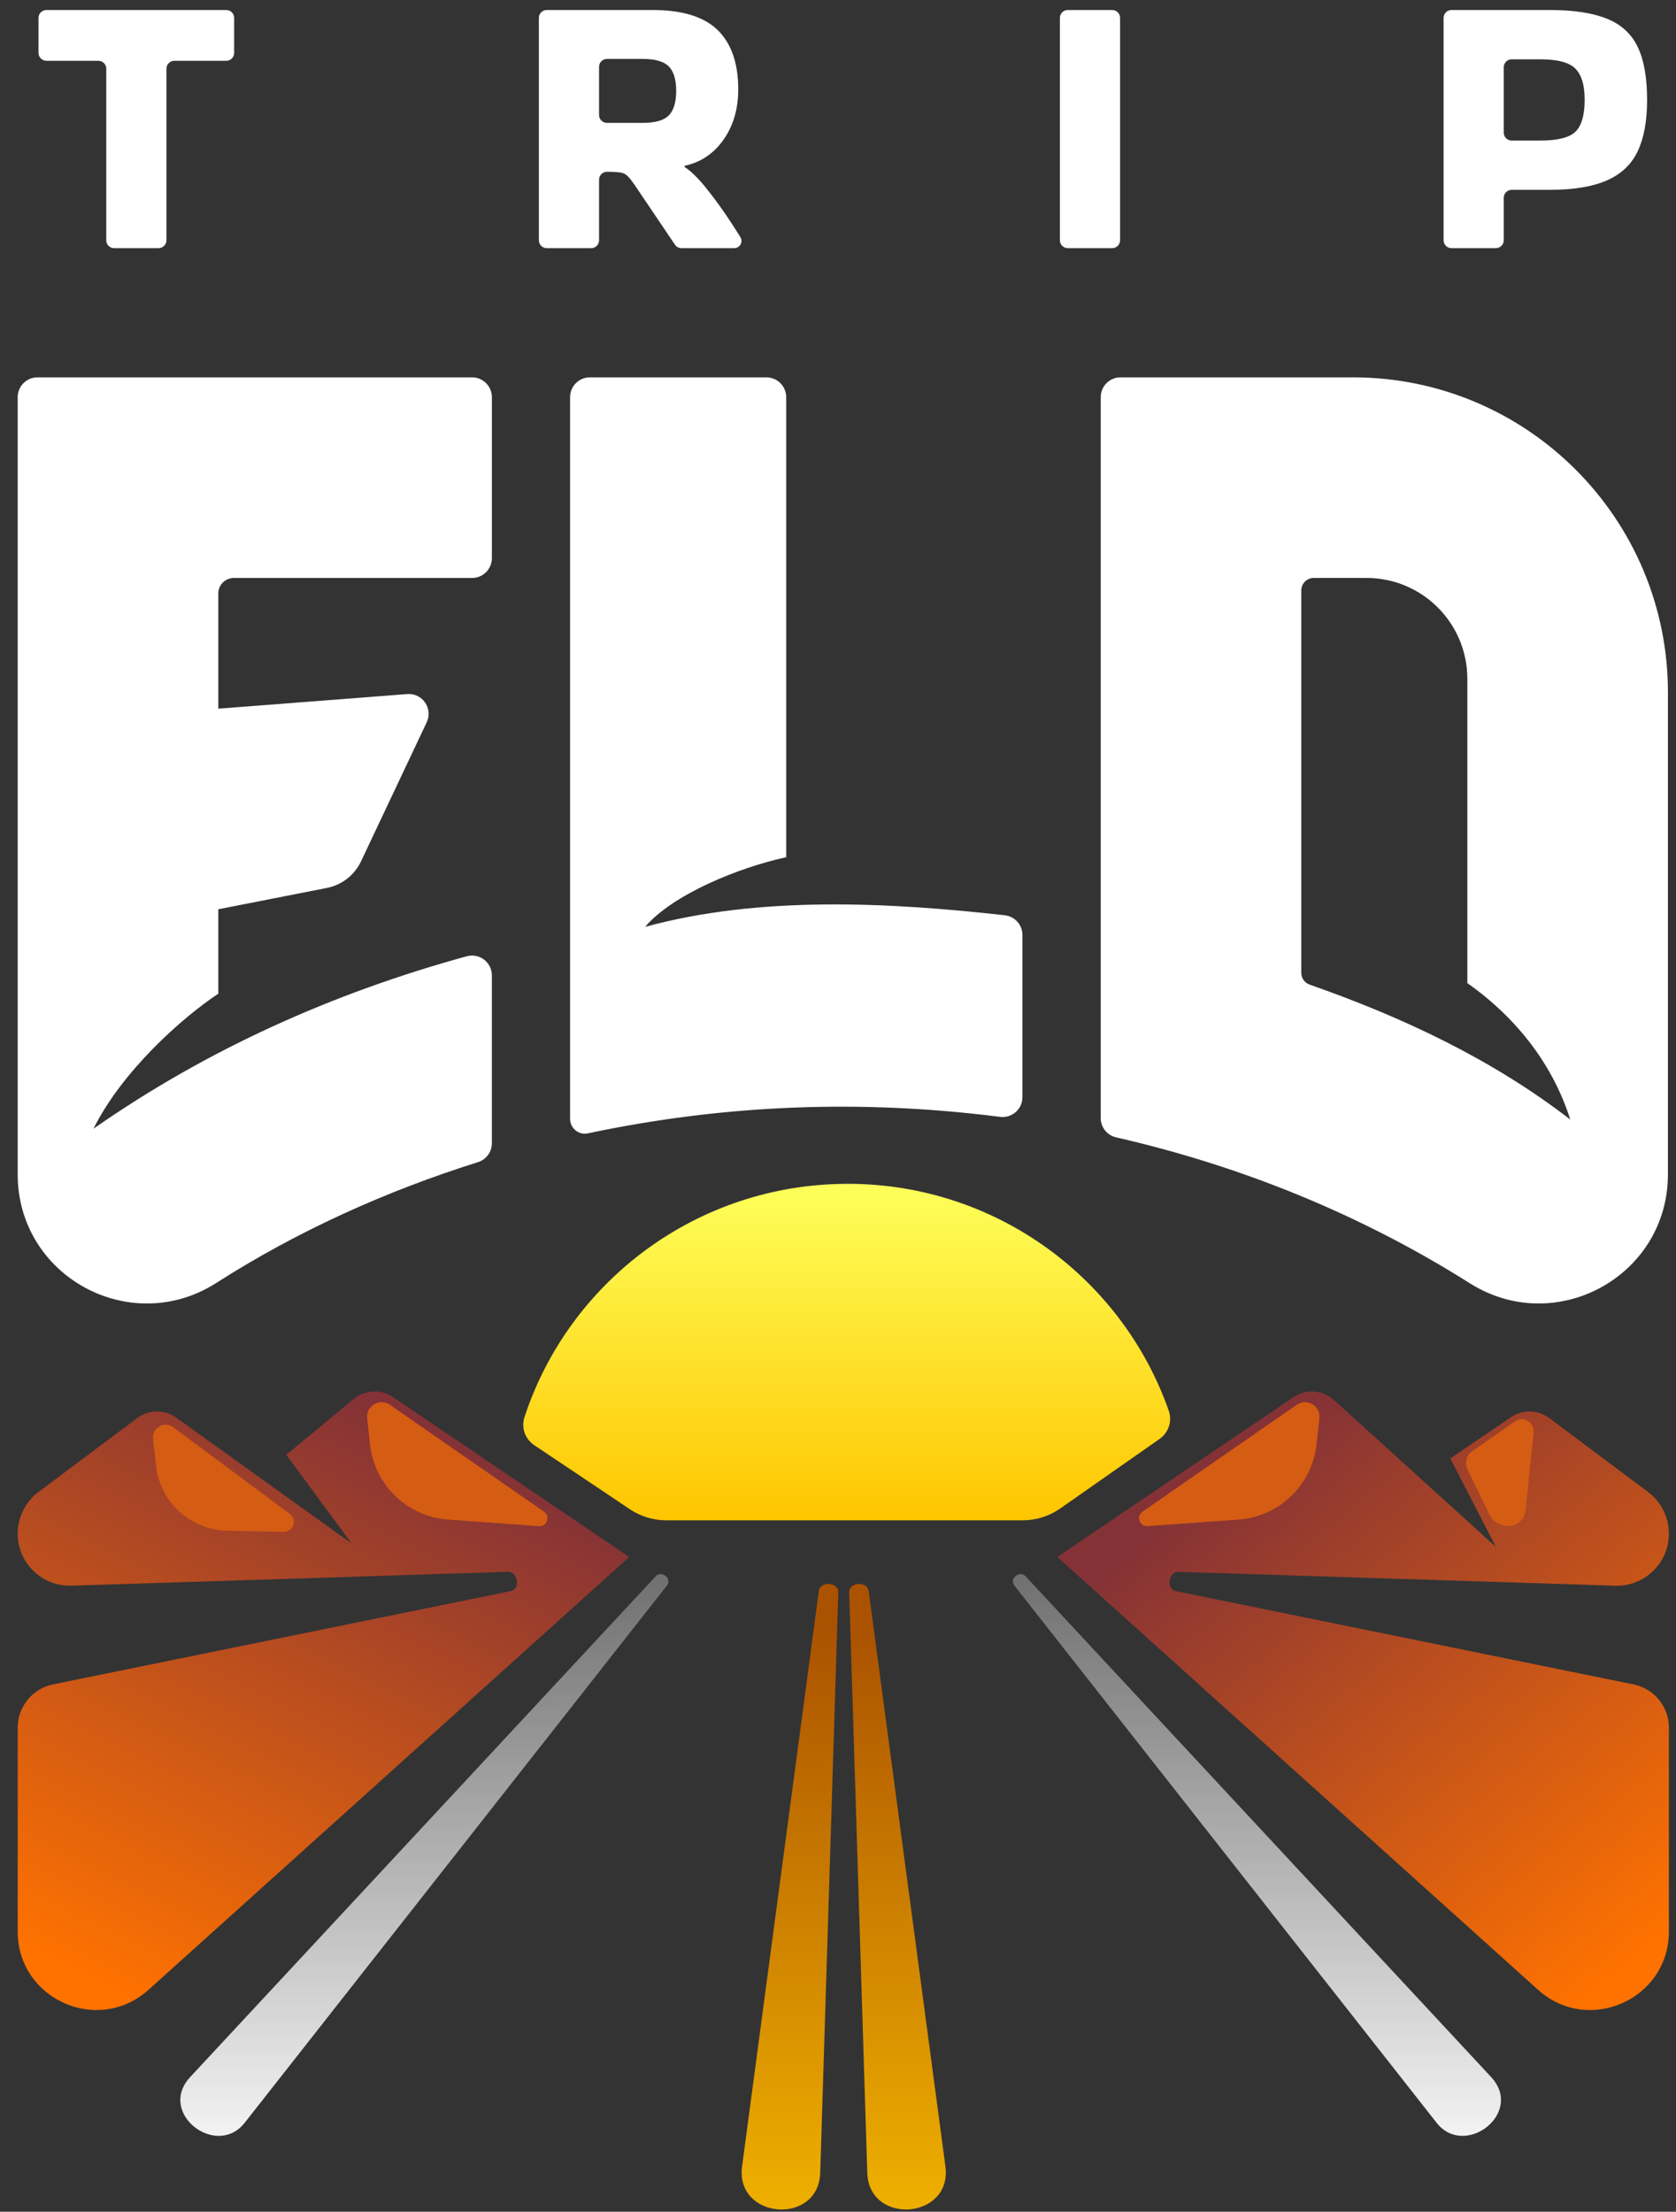
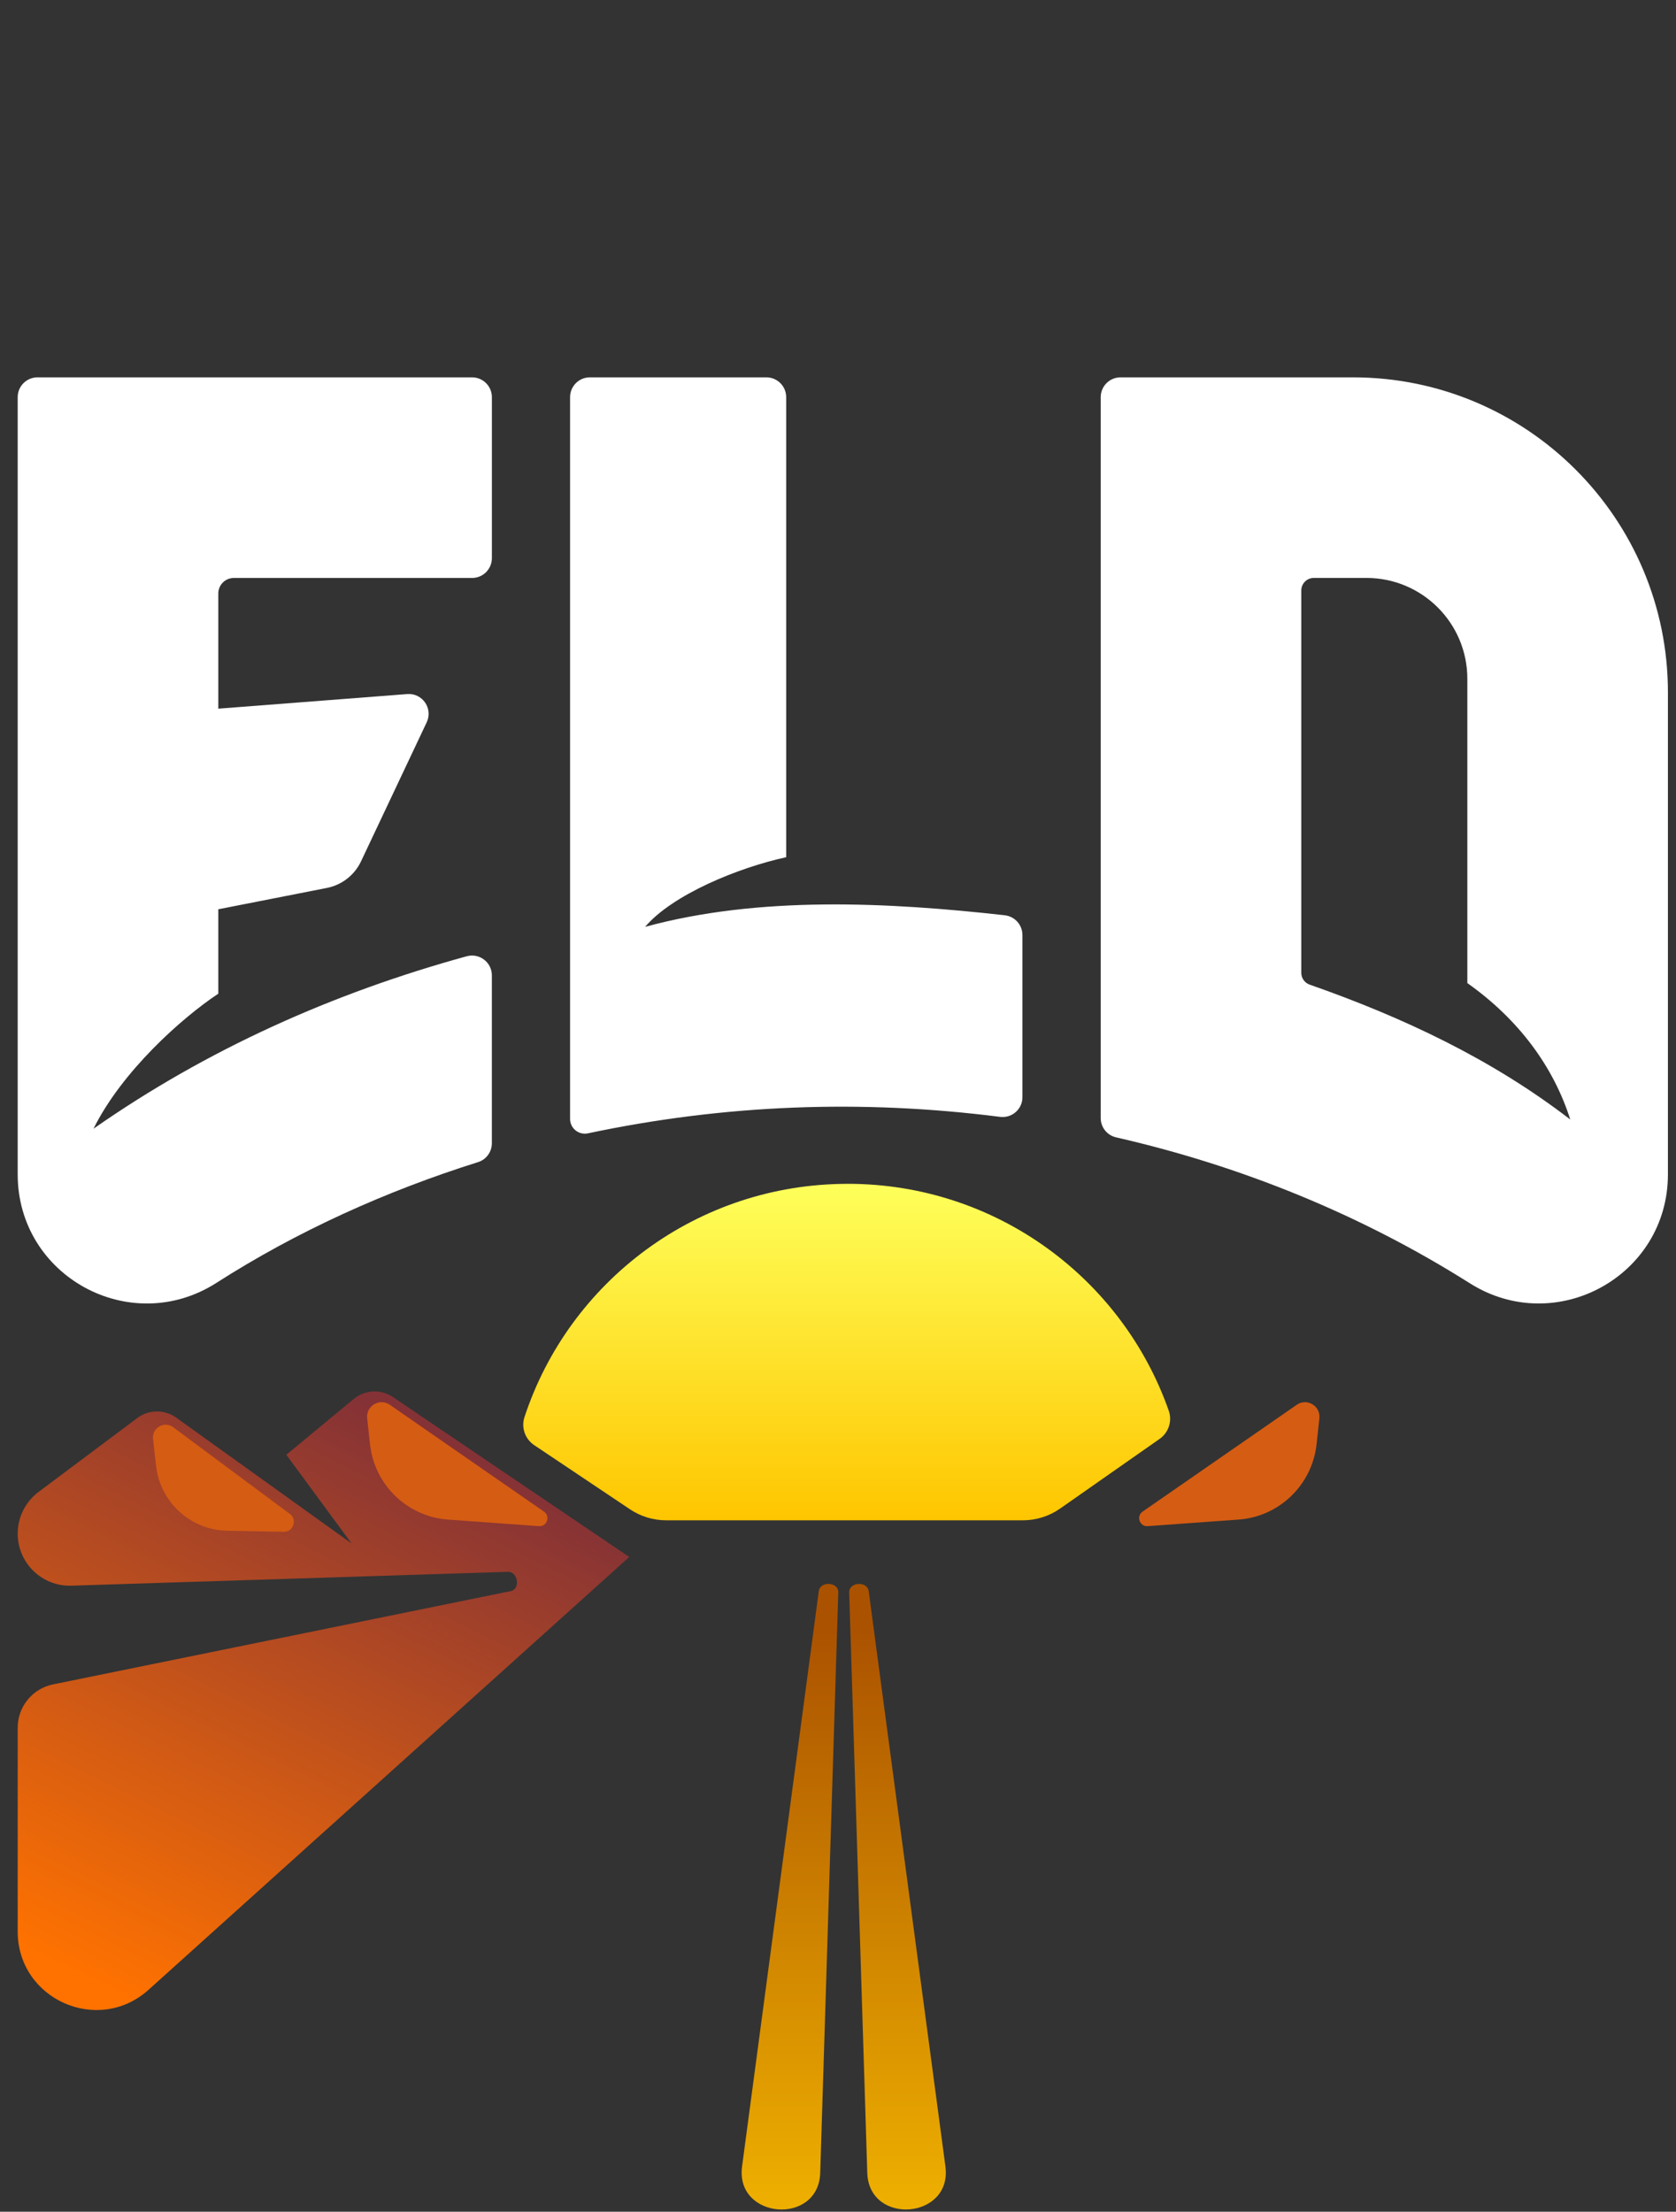
<svg xmlns="http://www.w3.org/2000/svg" width="72" height="95" viewBox="0 0 72 95" fill="none">
  <rect x="0" y="0" width="72" height="95" fill="#333333" stroke="none" />
-   <path d="M4.565 10.32V2.951C4.565 2.763 4.413 2.611 4.225 2.611H1.995C1.807 2.611 1.655 2.459 1.655 2.272V0.769C1.655 0.582 1.807 0.43 1.995 0.43H9.72C9.907 0.43 10.059 0.582 10.059 0.769V2.272C10.059 2.46 9.907 2.612 9.72 2.612H7.489C7.302 2.612 7.15 2.764 7.15 2.952V10.32C7.15 10.507 6.998 10.659 6.81 10.659H4.903C4.716 10.659 4.564 10.507 4.564 10.32H4.565ZM25.395 10.659H23.488C23.301 10.659 23.149 10.507 23.149 10.32V0.769C23.149 0.582 23.301 0.43 23.488 0.43H28.03C29.311 0.43 30.247 0.718 30.834 1.294C31.421 1.87 31.714 2.719 31.714 3.84C31.714 4.68 31.504 5.399 31.084 5.997C30.664 6.596 30.109 6.97 29.419 7.12L29.403 7.168C29.673 7.341 29.968 7.626 30.292 8.025C30.616 8.424 30.936 8.857 31.253 9.326C31.415 9.564 31.631 9.905 31.805 10.182C31.935 10.39 31.786 10.659 31.541 10.659H29.277C29.164 10.659 29.059 10.604 28.995 10.51L27.351 8.073C27.2 7.847 27.079 7.685 26.988 7.588C26.897 7.491 26.788 7.432 26.664 7.411C26.54 7.39 26.343 7.379 26.075 7.379C25.887 7.379 25.735 7.531 25.735 7.718V10.32C25.735 10.508 25.583 10.66 25.395 10.66V10.659ZM27.61 2.531H26.075C25.887 2.531 25.735 2.683 25.735 2.871V4.939C25.735 5.126 25.887 5.278 26.075 5.278H27.61C28.149 5.278 28.523 5.171 28.733 4.955C28.943 4.739 29.048 4.39 29.048 3.905C29.048 3.42 28.943 3.07 28.733 2.855C28.522 2.639 28.148 2.531 27.61 2.531ZM47.778 10.659H45.871C45.684 10.659 45.532 10.507 45.532 10.32V0.769C45.532 0.582 45.684 0.43 45.871 0.43H47.778C47.966 0.43 48.118 0.582 48.118 0.769V10.32C48.118 10.507 47.966 10.659 47.778 10.659ZM64.262 10.659H62.355C62.168 10.659 62.016 10.507 62.016 10.32V0.769C62.016 0.582 62.168 0.43 62.355 0.43H66.573C67.596 0.43 68.415 0.554 69.029 0.802C69.644 1.049 70.085 1.454 70.354 2.014C70.624 2.574 70.758 3.334 70.758 4.292C70.758 5.197 70.623 5.933 70.354 6.498C70.085 7.064 69.643 7.482 69.029 7.75C68.415 8.02 67.597 8.154 66.573 8.154H64.94C64.753 8.154 64.601 8.306 64.601 8.494V10.32C64.601 10.507 64.449 10.659 64.261 10.659H64.262ZM66.153 2.547H64.94C64.753 2.547 64.601 2.699 64.601 2.887V5.698C64.601 5.886 64.753 6.038 64.94 6.038H66.153C66.917 6.038 67.429 5.909 67.688 5.65C67.946 5.392 68.076 4.939 68.076 4.292C68.076 3.646 67.946 3.234 67.688 2.959C67.429 2.685 66.917 2.547 66.153 2.547Z" fill="white" />
-   <path d="M28.643 68.114L10.512 91.178C9.297 92.726 6.737 90.756 8.171 89.214L28.167 67.707C28.422 67.434 28.89 67.801 28.644 68.114H28.643ZM64.057 89.214L44.061 67.707C43.806 67.434 43.338 67.801 43.585 68.114L61.715 91.178C62.93 92.726 65.491 90.756 64.056 89.214H64.057Z" fill="url(#paint0_linear_34_696)" />
  <path d="M36.012 68.401L35.236 93.331C35.164 95.606 31.576 95.325 31.879 93.055L35.175 68.343C35.233 67.904 36.027 67.941 36.013 68.4L36.012 68.401ZM40.615 93.055L37.319 68.343C37.262 67.904 36.468 67.941 36.481 68.4L37.258 93.33C37.33 95.605 40.918 95.324 40.614 93.055L40.615 93.055Z" fill="url(#paint1_linear_34_696)" />
  <path d="M16.884 60.01C16.364 59.658 15.675 59.691 15.192 60.092L12.301 62.486L15.101 66.293L7.538 60.869C7.04 60.531 6.382 60.546 5.899 60.907L1.657 64.082C1.092 64.504 0.76 65.168 0.76 65.873C0.76 67.136 1.805 68.149 3.068 68.109L21.799 67.515C22.239 67.471 22.387 68.253 21.936 68.343L2.274 72.35C1.394 72.531 0.76 73.307 0.76 74.207V82.962C0.76 85.878 4.215 87.416 6.383 85.465C8.55 83.514 27.032 66.876 27.032 66.876L16.885 60.011L16.884 60.01Z" fill="url(#paint2_linear_34_696)" />
-   <path d="M50.517 68.344C50.068 68.252 50.213 67.471 50.654 67.516L69.385 68.11C70.648 68.15 71.693 67.138 71.693 65.874C71.693 65.168 71.361 64.505 70.797 64.083L66.555 60.908C66.072 60.547 65.414 60.532 64.916 60.87L62.303 62.641L64.264 66.445L57.261 60.093C56.778 59.692 56.089 59.659 55.569 60.011L45.422 66.876L66.071 85.465C68.239 87.417 71.694 85.878 71.694 82.962V74.207C71.694 73.307 71.06 72.531 70.179 72.351L50.517 68.344Z" fill="url(#paint3_linear_34_696)" />
  <path d="M36.416 50.849C29.935 50.849 24.441 55.052 22.531 60.869C22.384 61.318 22.556 61.809 22.948 62.072L27.066 64.83C27.525 65.137 28.066 65.301 28.617 65.301H43.942C44.514 65.301 45.073 65.125 45.542 64.797L49.817 61.804C50.203 61.534 50.366 61.039 50.209 60.594C48.219 54.919 42.796 50.848 36.416 50.848V50.849Z" fill="url(#paint4_linear_34_696)" />
  <path d="M21.131 17.06V23.973C21.131 24.444 20.75 24.825 20.28 24.825H10.046C9.678 24.825 9.378 25.124 9.378 25.492V30.439L17.496 29.812C18.147 29.761 18.611 30.434 18.331 31.025L15.509 36.998C15.229 37.59 14.686 38.012 14.045 38.139L9.378 39.056V42.681C7.793 43.734 5.234 46.025 4.017 48.481C8.904 45.066 14.312 42.651 20.05 41.074C20.593 40.925 21.13 41.331 21.13 41.894V49.105C21.13 49.476 20.891 49.806 20.537 49.916C16.591 51.157 12.764 52.881 9.278 55.115C5.584 57.457 0.76 54.819 0.76 50.444V17.06C0.76 16.589 1.141 16.208 1.612 16.208H20.28C20.75 16.208 21.131 16.589 21.131 17.06ZM71.653 29.74V50.443C71.653 54.818 66.828 57.457 63.133 55.114C58.475 52.172 53.316 50.078 47.948 48.853C47.561 48.766 47.286 48.421 47.286 48.024V17.06C47.286 16.589 47.667 16.208 48.138 16.208H58.121C65.594 16.208 71.653 22.267 71.653 29.74ZM67.458 48.088C66.742 45.831 65.256 43.795 63.036 42.226V29.157C63.036 26.764 61.096 24.824 58.703 24.824H56.439C56.143 24.824 55.903 25.065 55.903 25.361V41.787C55.903 42.015 56.047 42.218 56.264 42.293C60.261 43.693 64.083 45.486 67.459 48.087L67.458 48.088ZM43.165 39.313C38.156 38.753 32.612 38.472 27.713 39.811C28.89 38.428 31.702 37.272 33.774 36.819V17.06C33.774 16.589 33.393 16.208 32.922 16.208H25.342C24.871 16.208 24.49 16.589 24.49 17.06V48.059C24.49 48.463 24.861 48.764 25.257 48.68C31.131 47.438 37.003 47.214 42.961 47.972C43.472 48.037 43.923 47.642 43.923 47.128V40.162C43.923 39.727 43.597 39.362 43.165 39.314V39.313Z" fill="white" />
  <path d="M16.746 60.339L23.369 64.928C23.655 65.127 23.497 65.578 23.15 65.552L19.245 65.27C17.494 65.143 16.083 63.779 15.894 62.027L15.774 60.922C15.716 60.389 16.308 60.036 16.747 60.339H16.746Z" fill="#D55C13" />
  <path d="M7.442 61.305L12.449 65.025C12.783 65.273 12.602 65.803 12.186 65.795L9.762 65.749C8.189 65.719 6.881 64.528 6.705 62.964L6.574 61.804C6.521 61.33 7.058 61.02 7.442 61.305Z" fill="#D55C13" />
  <path d="M55.708 60.339L49.085 64.928C48.799 65.127 48.957 65.578 49.304 65.552L53.209 65.27C54.96 65.143 56.371 63.779 56.56 62.027L56.68 60.922C56.738 60.389 56.146 60.036 55.707 60.339H55.708Z" fill="#D55C13" />
-   <path d="M65.064 61.064L63.199 62.367C62.981 62.542 62.915 62.866 63.045 63.124L63.987 65.058C64.338 65.756 65.449 65.72 65.539 64.847L65.88 61.573C65.931 61.09 65.425 60.775 65.065 61.065L65.064 61.064Z" fill="#D55C13" />
  <defs>
    <linearGradient id="paint0_linear_34_696" x1="36.115" y1="93.99" x2="36.115" y2="67.736" gradientUnits="userSpaceOnUse">
      <stop stop-color="white" />
      <stop offset="1" stop-color="white" stop-opacity="0.3" />
    </linearGradient>
    <linearGradient id="paint1_linear_34_696" x1="36.247" y1="94.32" x2="36.247" y2="70.042" gradientUnits="userSpaceOnUse">
      <stop stop-color="#EDAE00" />
      <stop offset="1" stop-color="#AB5200" />
    </linearGradient>
    <linearGradient id="paint2_linear_34_696" x1="4.318" y1="85.365" x2="16.577" y2="60.721" gradientUnits="userSpaceOnUse">
      <stop stop-color="#FF7200" />
      <stop offset="1" stop-color="#853236" />
    </linearGradient>
    <linearGradient id="paint3_linear_34_696" x1="72.222" y1="82.665" x2="54.885" y2="61.487" gradientUnits="userSpaceOnUse">
      <stop stop-color="#FF7200" />
      <stop offset="1" stop-color="#853236" />
    </linearGradient>
    <linearGradient id="paint4_linear_34_696" x1="36.373" y1="50.977" x2="36.373" y2="65.178" gradientUnits="userSpaceOnUse">
      <stop stop-color="#FEFF5A" />
      <stop offset="1" stop-color="#FEC600" />
    </linearGradient>
  </defs>
</svg>